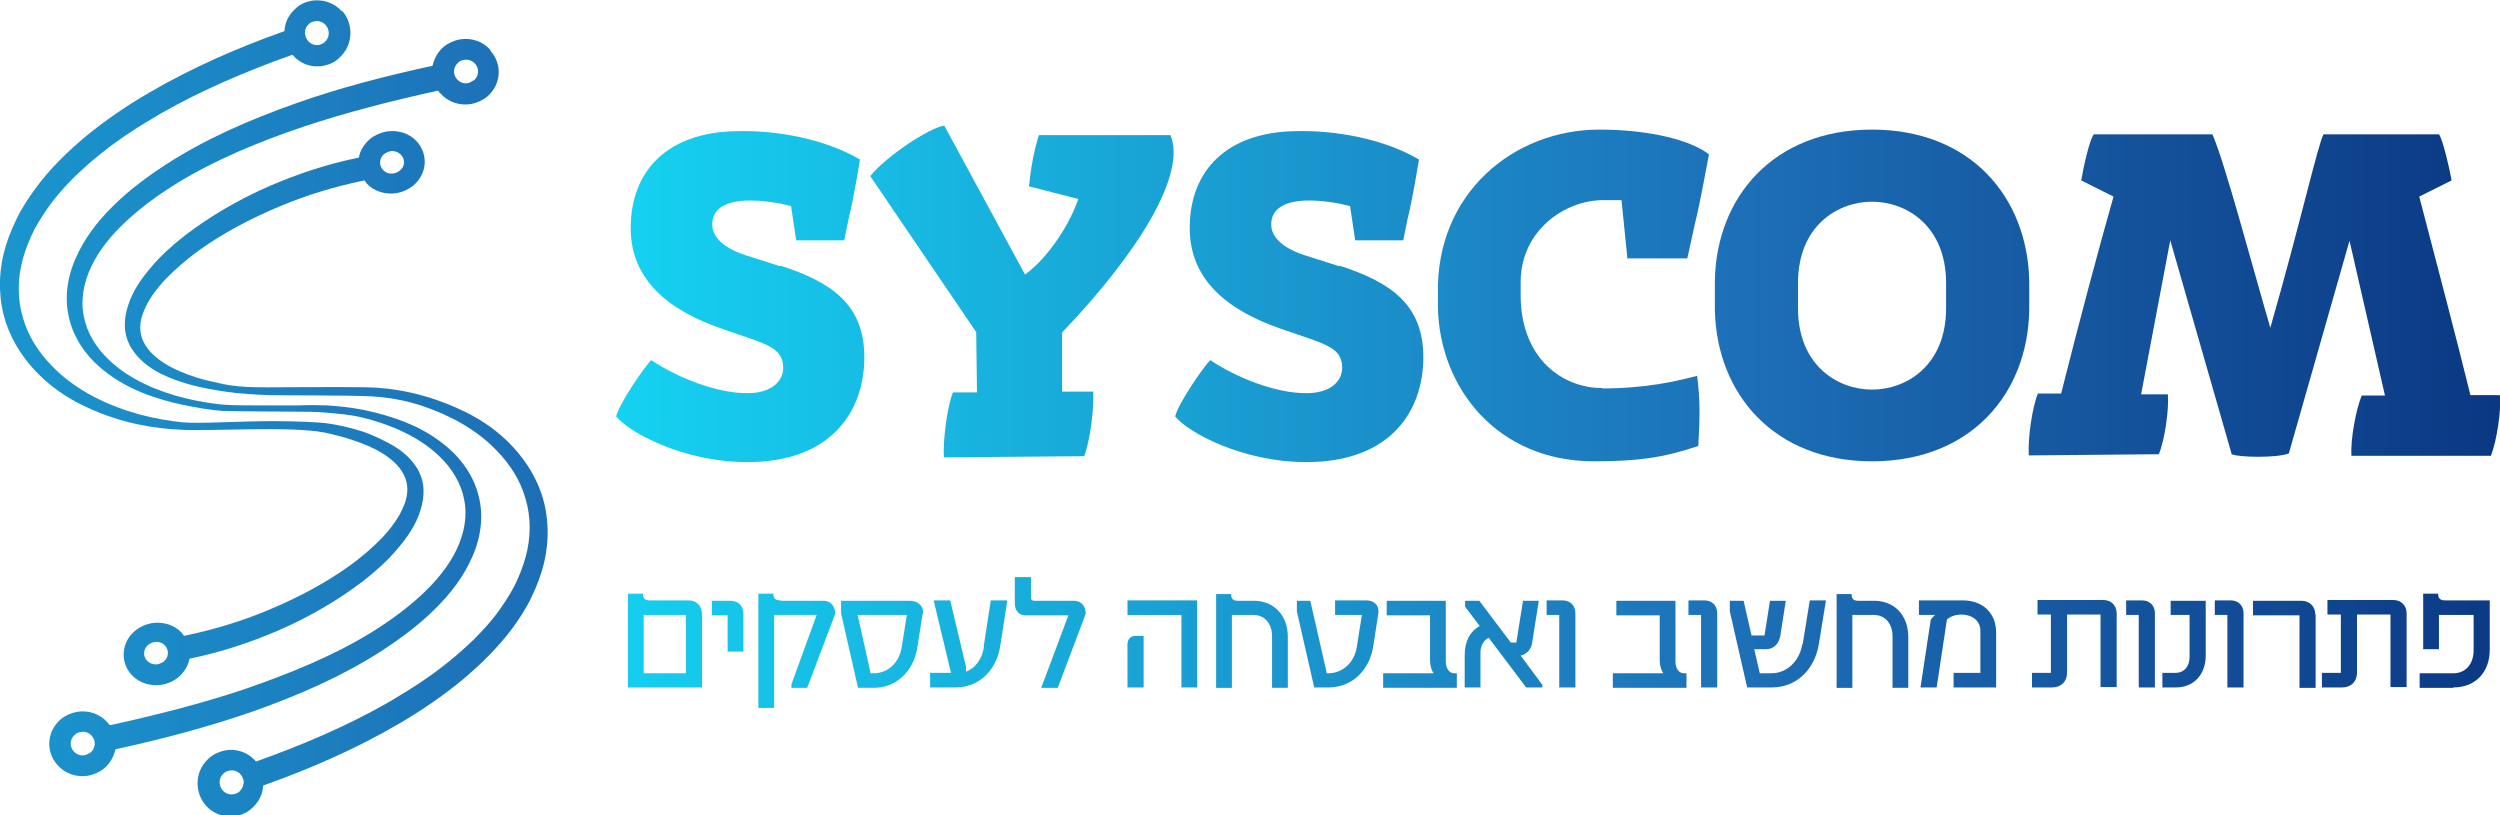
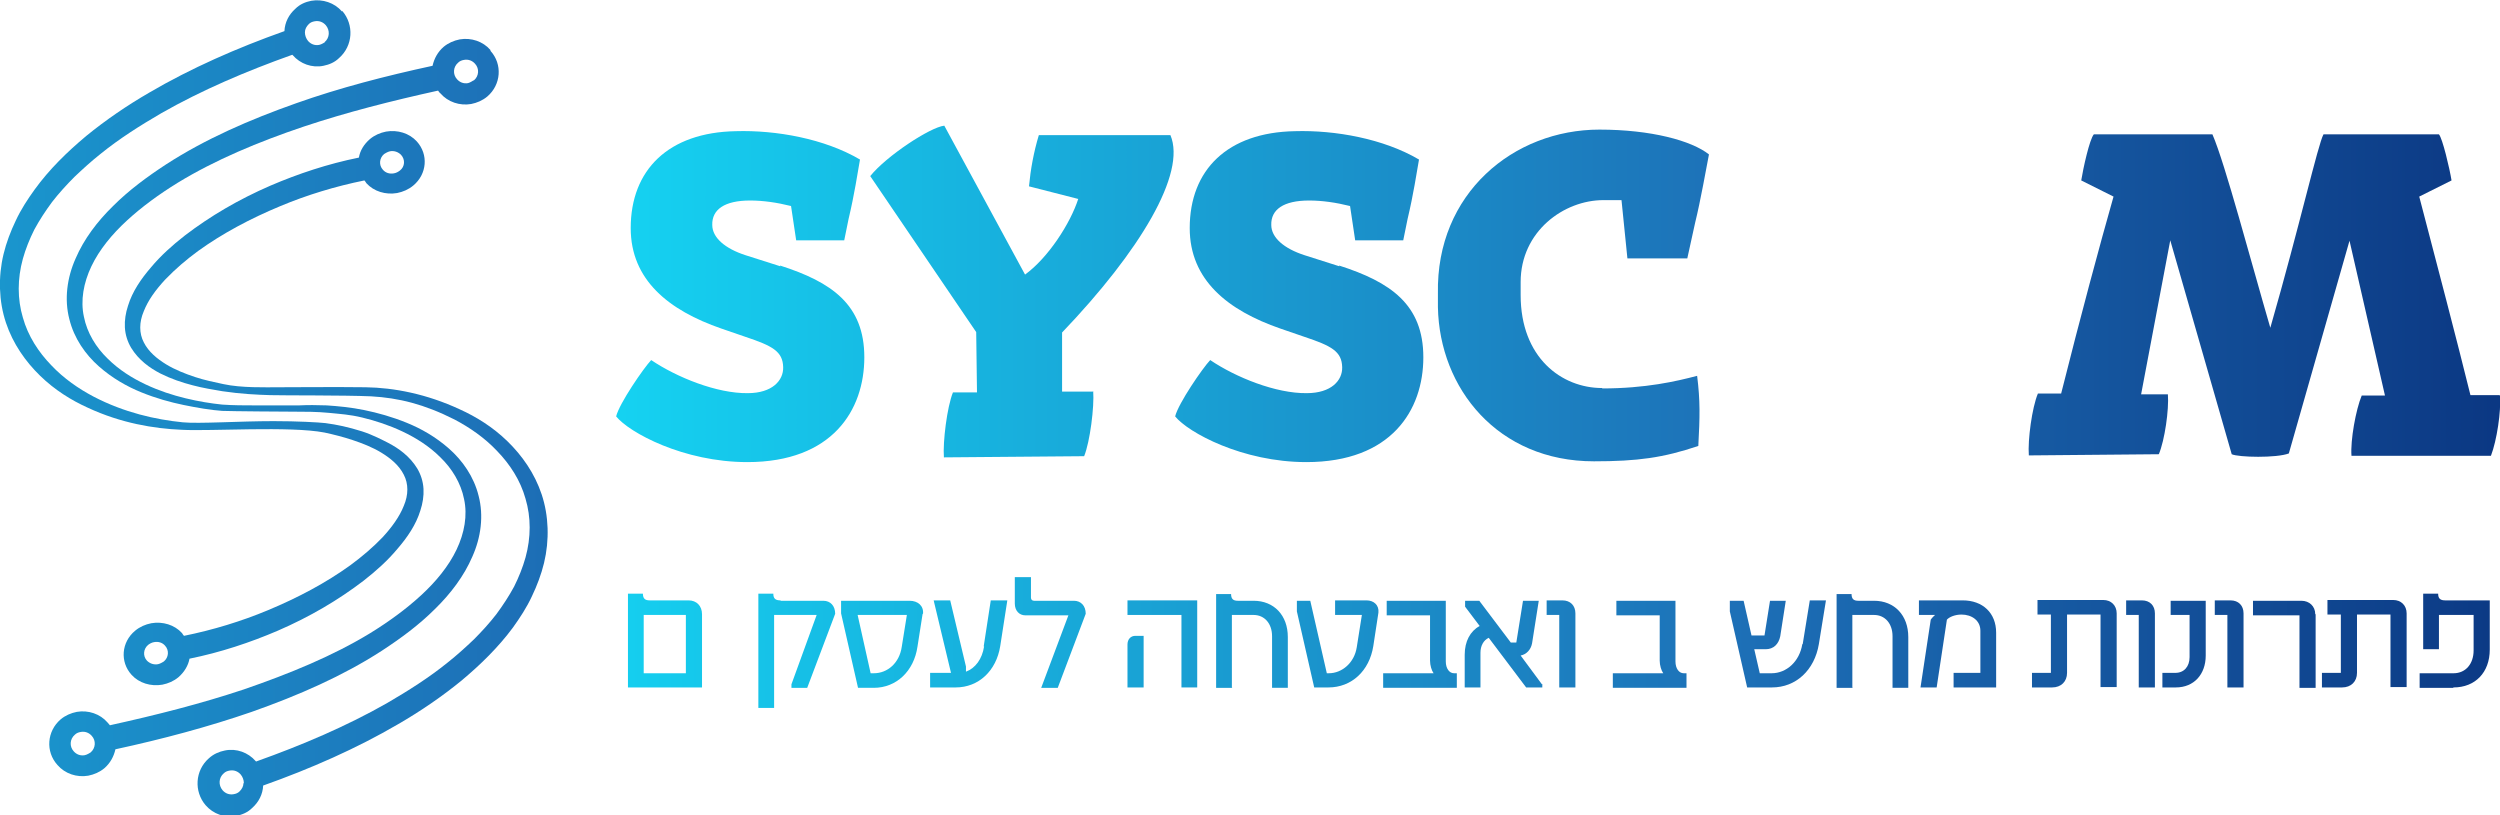
<svg xmlns="http://www.w3.org/2000/svg" xmlns:xlink="http://www.w3.org/1999/xlink" id="Layer_2" viewBox="0 0 63.46 20.7">
  <defs>
    <style>.cls-1{fill:url(#linear-gradient);}.cls-2{fill:url(#linear-gradient-8);}.cls-3{fill:url(#linear-gradient-9);}.cls-4{fill:url(#linear-gradient-3);}.cls-5{fill:url(#linear-gradient-4);}.cls-6{fill:url(#linear-gradient-2);}.cls-7{fill:url(#linear-gradient-6);}.cls-8{fill:url(#linear-gradient-7);}.cls-9{fill:url(#linear-gradient-5);}.cls-10{fill:url(#linear-gradient-14);}.cls-11{fill:url(#linear-gradient-18);}.cls-12{fill:url(#linear-gradient-22);}.cls-13{fill:url(#linear-gradient-20);}.cls-14{fill:url(#linear-gradient-21);}.cls-15{fill:url(#linear-gradient-23);}.cls-16{fill:url(#linear-gradient-15);}.cls-17{fill:url(#linear-gradient-19);}.cls-18{fill:url(#linear-gradient-16);}.cls-19{fill:url(#linear-gradient-17);}.cls-20{fill:url(#linear-gradient-13);}.cls-21{fill:url(#linear-gradient-12);}.cls-22{fill:url(#linear-gradient-10);}.cls-23{fill:url(#linear-gradient-11);}.cls-24{fill:url(#linear-gradient-27);}.cls-25{fill:url(#linear-gradient-24);}.cls-26{fill:url(#linear-gradient-26);}.cls-27{fill:url(#linear-gradient-34);}.cls-28{fill:url(#linear-gradient-25);}.cls-29{fill:url(#linear-gradient-28);}.cls-30{fill:url(#linear-gradient-29);}.cls-31{fill:url(#linear-gradient-33);}.cls-32{fill:url(#linear-gradient-30);}.cls-33{fill:url(#linear-gradient-32);}.cls-34{fill:url(#linear-gradient-31);}</style>
    <linearGradient id="linear-gradient" x1="13.43" y1="7.52" x2="71.2" y2="7.52" gradientUnits="userSpaceOnUse">
      <stop offset="0" stop-color="#14daf6" />
      <stop offset=".53" stop-color="#1d70b7" />
      <stop offset="1" stop-color="#04216e" />
    </linearGradient>
    <linearGradient id="linear-gradient-2" x1="13.43" y1="7.4" x2="71.2" y2="7.4" xlink:href="#linear-gradient" />
    <linearGradient id="linear-gradient-3" x1="13.43" x2="71.2" xlink:href="#linear-gradient" />
    <linearGradient id="linear-gradient-4" x1="13.43" y1="7.5" x2="71.2" y2="7.5" xlink:href="#linear-gradient" />
    <linearGradient id="linear-gradient-5" x1="13.43" y1="7.5" x2="71.2" y2="7.5" xlink:href="#linear-gradient" />
    <linearGradient id="linear-gradient-6" x1="13.43" y1="7.51" x2="71.2" y2="7.51" xlink:href="#linear-gradient" />
    <linearGradient id="linear-gradient-7" x1="12.4" y1="16.26" x2="72.06" y2="16.26" xlink:href="#linear-gradient" />
    <linearGradient id="linear-gradient-8" x1="12.4" y1="15.89" x2="72.06" y2="15.89" xlink:href="#linear-gradient" />
    <linearGradient id="linear-gradient-9" x1="12.4" y1="16.52" x2="72.06" y2="16.52" xlink:href="#linear-gradient" />
    <linearGradient id="linear-gradient-10" x1="12.4" y1="16.35" x2="72.06" y2="16.35" xlink:href="#linear-gradient" />
    <linearGradient id="linear-gradient-11" x1="12.4" y1="16.35" x2="72.06" y2="16.35" xlink:href="#linear-gradient" />
    <linearGradient id="linear-gradient-12" x1="12.4" y1="16.05" x2="72.06" y2="16.05" xlink:href="#linear-gradient" />
    <linearGradient id="linear-gradient-13" x1="12.4" y1="16.35" x2="72.06" y2="16.35" xlink:href="#linear-gradient" />
    <linearGradient id="linear-gradient-14" x1="12.4" y1="16.8" x2="72.06" y2="16.8" xlink:href="#linear-gradient" />
    <linearGradient id="linear-gradient-15" x1="12.4" y1="16.26" x2="72.06" y2="16.26" xlink:href="#linear-gradient" />
    <linearGradient id="linear-gradient-16" x1="12.4" y1="16.35" x2="72.06" y2="16.35" xlink:href="#linear-gradient" />
    <linearGradient id="linear-gradient-17" x1="12.4" y1="16.35" x2="72.06" y2="16.35" xlink:href="#linear-gradient" />
    <linearGradient id="linear-gradient-18" x1="12.4" y1="16.35" x2="72.06" y2="16.35" xlink:href="#linear-gradient" />
    <linearGradient id="linear-gradient-19" x1="12.4" y1="16.35" x2="72.06" y2="16.35" xlink:href="#linear-gradient" />
    <linearGradient id="linear-gradient-20" x1="12.4" y1="16.35" x2="72.06" y2="16.35" xlink:href="#linear-gradient" />
    <linearGradient id="linear-gradient-21" x1="12.4" y1="16.35" x2="72.06" y2="16.35" xlink:href="#linear-gradient" />
    <linearGradient id="linear-gradient-22" x1="12.4" y1="16.35" x2="72.06" y2="16.35" xlink:href="#linear-gradient" />
    <linearGradient id="linear-gradient-23" x1="12.4" y1="16.26" x2="72.06" y2="16.26" xlink:href="#linear-gradient" />
    <linearGradient id="linear-gradient-24" x1="12.4" y1="16.35" x2="72.06" y2="16.35" xlink:href="#linear-gradient" />
    <linearGradient id="linear-gradient-25" x1="12.4" y1="16.35" x2="72.06" y2="16.35" xlink:href="#linear-gradient" />
    <linearGradient id="linear-gradient-26" x1="12.4" y1="16.35" x2="72.06" y2="16.35" xlink:href="#linear-gradient" />
    <linearGradient id="linear-gradient-27" x1="12.4" y1="16.35" x2="72.06" y2="16.35" xlink:href="#linear-gradient" />
    <linearGradient id="linear-gradient-28" x1="12.4" y1="16.35" x2="72.06" y2="16.35" xlink:href="#linear-gradient" />
    <linearGradient id="linear-gradient-29" x1="12.4" y1="16.35" x2="72.06" y2="16.35" xlink:href="#linear-gradient" />
    <linearGradient id="linear-gradient-30" x1="12.4" y1="16.35" x2="72.06" y2="16.35" xlink:href="#linear-gradient" />
    <linearGradient id="linear-gradient-31" x1="12.4" y1="16.26" x2="72.06" y2="16.26" xlink:href="#linear-gradient" />
    <linearGradient id="linear-gradient-32" x1="-23.35" y1="8.68" x2="45.18" y2="8.68" xlink:href="#linear-gradient" />
    <linearGradient id="linear-gradient-33" x1="-23.35" y1="10.35" x2="45.18" y2="10.35" xlink:href="#linear-gradient" />
    <linearGradient id="linear-gradient-34" x1="-23.35" y1="12.02" x2="45.18" y2="12.02" xlink:href="#linear-gradient" />
  </defs>
  <g id="Layer_1-2">
    <g>
      <g>
        <path class="cls-1" d="M19.8,6.74c1.31,.42,2.14,.99,2.14,2.33s-.81,2.66-2.97,2.66c-1.62,0-3-.75-3.33-1.16,.08-.33,.7-1.23,.89-1.43,.65,.44,1.67,.85,2.45,.84,.62,0,.91-.32,.9-.66-.01-.4-.27-.54-.96-.77l-.61-.21c-1.33-.46-2.3-1.23-2.3-2.55,0-1.48,.96-2.43,2.67-2.46,1.02-.03,2.25,.19,3.15,.72-.06,.34-.14,.88-.29,1.51l-.11,.54h-1.22s-.13-.87-.13-.87c-.36-.09-.71-.14-1.04-.14-.65,0-.97,.23-.96,.62,0,.32,.32,.6,.85,.77l.88,.28Z" />
        <path class="cls-6" d="M27.75,9.93c.03,.39-.08,1.28-.23,1.65l-3.56,.03c-.03-.39,.08-1.28,.23-1.65h.61s-.02-1.53-.02-1.53l-2.69-3.96c.41-.51,1.52-1.24,1.88-1.28l2.05,3.78c.59-.43,1.15-1.3,1.35-1.92l-1.25-.32c.04-.43,.12-.87,.25-1.3h3.34c.41,.97-.77,2.94-2.75,5.01v1.5h.78Z" />
        <path class="cls-4" d="M33.99,6.74c1.31,.42,2.14,.99,2.14,2.33s-.81,2.66-2.97,2.66c-1.62,0-3-.75-3.33-1.16,.08-.33,.7-1.23,.89-1.43,.65,.44,1.67,.85,2.45,.84,.62,0,.91-.32,.9-.66-.01-.4-.27-.54-.96-.77l-.61-.21c-1.33-.46-2.3-1.23-2.3-2.55,0-1.48,.96-2.43,2.67-2.46,1.02-.03,2.25,.19,3.15,.72-.06,.34-.14,.88-.29,1.51l-.11,.54h-1.22s-.13-.87-.13-.87c-.36-.09-.71-.14-1.04-.14-.65,0-.97,.23-.96,.62,0,.32,.32,.6,.85,.77l.88,.28Z" />
        <path class="cls-5" d="M40.67,9.86c1.1,0,1.88-.18,2.41-.32,.08,.64,.07,1.03,.03,1.78-.89,.3-1.54,.39-2.65,.39-2.44,0-3.92-1.85-3.96-3.91v-.35c-.05-2.54,1.92-4.16,4.1-4.16,1.31,0,2.34,.28,2.78,.63-.06,.31-.22,1.21-.35,1.73l-.2,.91h-1.52s-.15-1.48-.15-1.48c-.14,0-.29,0-.46,0-1,0-2.1,.79-2.1,2.08v.33c0,1.59,1.04,2.36,2.07,2.36h0Z" />
-         <path class="cls-9" d="M49.4,7.82v-.63c0-1.46-1.01-2.07-1.88-2.07s-1.88,.61-1.88,2.07v.63c0,1.46,1.01,2.07,1.88,2.07s1.88-.61,1.88-2.07m-1.88,3.89c-2.49,0-3.94-1.71-3.99-3.83v-.76c.04-2.12,1.49-3.83,3.99-3.83s3.94,1.71,3.99,3.83v.76c-.04,2.12-1.49,3.83-3.99,3.83Z" />
        <path class="cls-7" d="M63.46,10.05c.03,.39-.08,1.13-.23,1.52h-3.54c-.03-.39,.11-1.17,.26-1.53h.59s-.9-3.93-.9-3.93l-1.54,5.4c-.31,.12-1.28,.1-1.45,.02l-1.56-5.43-.74,3.91h.68c.03,.39-.08,1.16-.23,1.52l-3.3,.03c-.03-.39,.08-1.21,.23-1.57h.59c.49-1.95,.98-3.77,1.33-5l-.82-.41c.05-.31,.21-1.04,.32-1.17h3.01c.32,.73,.99,3.27,1.47,4.91,.75-2.61,1.21-4.66,1.35-4.91h2.93c.09,.1,.27,.86,.32,1.17l-.82,.41c.44,1.68,.96,3.66,1.3,5.04h.74Z" />
      </g>
      <g>
        <path class="cls-8" d="M17.41,17.09h-1.07v-1.48h1.07v1.48Zm.41,.36v-1.86c0-.21-.14-.35-.34-.35h-.99c-.12,0-.17-.05-.17-.17h-.38v2.38h1.88Z" />
-         <path class="cls-2" d="M18.87,16.54v-.96c0-.2-.13-.33-.33-.33h-.47v.37h.4v.92h.41Z" />
        <path class="cls-3" d="M19.81,15.24c-.13,0-.18-.05-.18-.17h-.38v2.9h.4v-2.36h1.08l-.64,1.76v.09h.4l.71-1.88c0-.2-.12-.33-.3-.33h-1.08Z" />
        <path class="cls-22" d="M23.02,15.61l-.13,.81c-.06,.41-.36,.67-.71,.67h-.08l-.33-1.48h1.25Zm.41-.03c.02-.2-.13-.33-.34-.33h-1.74v.32l.43,1.89h.4c.57,0,1.02-.42,1.11-1.05l.13-.83Z" />
        <path class="cls-23" d="M24.98,16.41c-.05,.32-.22,.55-.46,.64v-.13l-.4-1.68h-.42l.44,1.84h-.53v.37h.65c.58,0,1.03-.42,1.13-1.05l.18-1.16h-.42l-.18,1.17Z" />
        <path class="cls-21" d="M27.56,15.58c0-.2-.12-.33-.3-.33h-1.01c-.05,0-.08-.03-.08-.08v-.52h-.41v.67c0,.18,.11,.3,.27,.3h1.09l-.69,1.84h.42l.71-1.88Z" />
        <polygon class="cls-20" points="30.39 17.45 30.39 15.24 28.62 15.24 28.62 15.61 29.99 15.61 29.99 17.45 30.39 17.45" />
        <g>
          <path class="cls-10" d="M29.03,17.45v-1.31h-.21c-.12,0-.2,.09-.2,.22v1.09h.4Z" />
          <path class="cls-16" d="M31.27,17.45v-1.84h.55c.28,0,.47,.22,.47,.54v1.31h.4v-1.29c0-.55-.35-.92-.87-.92h-.4c-.12,0-.17-.05-.17-.17h-.38v2.38h.41Z" />
          <path class="cls-18" d="M33.72,17.45c.59,0,1.04-.42,1.14-1.05l.13-.85c.02-.19-.12-.31-.3-.31h-.8v.37h.68l-.13,.82c-.06,.39-.37,.66-.71,.66h-.05l-.42-1.84h-.34v.27l.44,1.93h.35Z" />
          <path class="cls-19" d="M36.91,17.09c-.12,0-.21-.12-.21-.3v-1.54h-1.5v.37h1.1v1.15c0,.12,.04,.25,.09,.32h-1.28v.37h1.87v-.37h-.07Z" />
          <path class="cls-11" d="M39.14,17.37l-.54-.73c.15-.03,.26-.15,.29-.31l.17-1.08h-.4l-.17,1.06h-.14s-.8-1.06-.8-1.06h-.36v.15l.37,.49c-.24,.13-.38,.39-.38,.73v.83h.4v-.88c0-.18,.08-.32,.21-.38l.95,1.26h.41v-.09Z" />
          <path class="cls-17" d="M39.99,17.45v-1.88c0-.2-.13-.33-.33-.33h-.4v.37h.32v1.84h.4Z" />
          <path class="cls-13" d="M42.74,17.09c-.12,0-.21-.12-.21-.3v-1.54h-1.5v.37h1.1v1.15c0,.12,.04,.25,.09,.32h-1.28v.37h1.87v-.37h-.07Z" />
-           <path class="cls-14" d="M43.59,17.45v-1.88c0-.2-.13-.33-.33-.33h-.4v.37h.32v1.84h.4Z" />
          <path class="cls-12" d="M45.75,16.35c-.07,.44-.4,.74-.78,.74h-.3l-.14-.61h.29c.2,0,.33-.13,.37-.33l.14-.9h-.4l-.14,.88h-.33s-.2-.88-.2-.88h-.35v.27l.44,1.93h.63c.61,0,1.08-.44,1.19-1.1l.18-1.11h-.41l-.18,1.11Z" />
          <path class="cls-15" d="M47.02,17.45v-1.84h.55c.28,0,.47,.22,.47,.54v1.31h.4v-1.29c0-.55-.35-.92-.87-.92h-.4c-.12,0-.17-.05-.17-.17h-.38v2.38h.41Z" />
          <path class="cls-25" d="M48.71,15.61h.41s-.08,.07-.11,.12l-.26,1.72h.41l.26-1.72c.06-.07,.21-.13,.37-.13,.26,0,.48,.15,.48,.41v1.07h-.68v.37h1.08v-1.39c0-.5-.34-.82-.85-.82h-1.11v.37Z" />
          <path class="cls-28" d="M52.09,17.45c.23,0,.38-.15,.38-.37v-1.48h.85v1.84h.41v-1.87c0-.2-.14-.34-.34-.34h-1.67v.37h.34v1.48h-.48v.37h.5Z" />
          <path class="cls-26" d="M54.7,17.45v-1.88c0-.2-.13-.33-.33-.33h-.4v.37h.32v1.84h.4Z" />
          <path class="cls-24" d="M55.1,15.24v.37h.48v1.07c0,.24-.14,.4-.36,.4h-.33v.37h.34c.46,0,.76-.33,.76-.81v-1.39h-.89Z" />
          <path class="cls-29" d="M56.95,17.45v-1.88c0-.2-.13-.33-.33-.33h-.4v.37h.32v1.84h.4Z" />
          <path class="cls-30" d="M58.77,15.59c0-.2-.15-.34-.35-.34h-1.23v.37h1.18v1.84h.41v-1.87Z" />
          <path class="cls-32" d="M59.45,17.45c.23,0,.38-.15,.38-.37v-1.48h.85v1.84h.41v-1.87c0-.2-.14-.34-.34-.34h-1.67v.37h.34v1.48h-.48v.37h.5Z" />
          <path class="cls-34" d="M62.28,17.45c.55,0,.92-.38,.92-.96v-1.25h-1.13c-.13,0-.18-.05-.18-.17h-.38v1.41h.4v-.87h.88v.9c0,.34-.2,.58-.51,.58h-.86v.37h.85Z" />
        </g>
      </g>
      <g>
        <path class="cls-33" d="M8.25,1.07s-.09,.06-.15,.07c-.11,.02-.21-.02-.28-.1-.05-.06-.08-.14-.08-.22,0-.08,.04-.15,.1-.21,.04-.04,.09-.06,.15-.07,.11-.02,.21,.02,.28,.1,.11,.13,.1,.32-.03,.43m-4.08,15.72s-.09,.06-.15,.07c-.11,.02-.21-.02-.28-.09-.11-.12-.09-.3,.03-.4,.04-.03,.09-.06,.15-.07,.11-.02,.21,.01,.28,.09,.11,.12,.09,.3-.03,.4M8.68,.29c-.19-.22-.49-.32-.78-.27-.15,.03-.29,.09-.4,.2-.17,.15-.27,.35-.28,.57-1.21,.43-2.37,.94-3.43,1.56-.57,.33-1.11,.7-1.6,1.1-.49,.41-.94,.85-1.31,1.36-.18,.25-.35,.51-.48,.79-.13,.27-.24,.56-.31,.85-.14,.58-.12,1.2,.06,1.74,.18,.54,.5,.99,.87,1.35,.37,.36,.79,.62,1.21,.81,.84,.39,1.67,.53,2.39,.56,.72,.04,2.74-.1,3.62,.07,.23,.05,.47,.11,.71,.19,.24,.08,.5,.18,.73,.32,.23,.14,.45,.32,.57,.56,.12,.23,.12,.51,0,.79-.11,.28-.31,.55-.54,.8-.24,.25-.52,.49-.82,.71-.61,.44-1.32,.82-2.09,1.14-.67,.28-1.39,.5-2.13,.65-.02-.02-.03-.04-.05-.07-.19-.21-.49-.3-.78-.25-.15,.03-.29,.09-.41,.19-.35,.29-.39,.79-.09,1.12,.19,.21,.49,.3,.78,.25,.15-.03,.29-.09,.41-.19,.15-.13,.25-.3,.28-.47,.79-.16,1.54-.41,2.24-.71,.81-.35,1.54-.78,2.18-1.27,.32-.25,.61-.51,.86-.81,.25-.29,.47-.61,.58-.97,.06-.18,.09-.37,.08-.55-.01-.19-.07-.37-.16-.52-.19-.31-.47-.51-.74-.65-.12-.06-.38-.2-.66-.29-.35-.11-.63-.17-.93-.21-.18-.02-.71-.05-1.32-.05-.87,0-1.89,.07-2.3,.03-.7-.07-1.49-.25-2.26-.65-.38-.2-.76-.46-1.08-.8-.32-.33-.59-.74-.72-1.21-.14-.47-.14-.98,0-1.49,.07-.25,.17-.5,.29-.74,.13-.24,.28-.47,.45-.7,.17-.22,.37-.44,.57-.64,.21-.2,.43-.4,.67-.59,.47-.38,.99-.71,1.54-1.03,1.02-.58,2.14-1.06,3.32-1.48,0,0,0,0,.01,.01,.19,.22,.49,.33,.78,.27,.15-.03,.29-.09,.4-.2,.35-.31,.38-.84,.08-1.19" />
        <path class="cls-31" d="M12.02,2.04s-.09,.06-.14,.07c-.11,.02-.21-.02-.28-.1-.11-.12-.1-.31,.03-.42,.04-.04,.09-.06,.15-.07,.11-.02,.21,.02,.28,.1,.11,.12,.1,.31-.03,.42M2.3,19.1s-.09,.06-.15,.07c-.11,.02-.21-.02-.28-.1-.11-.12-.1-.31,.03-.42,.04-.04,.09-.06,.15-.07,.11-.02,.21,.02,.28,.1,.11,.12,.1,.31-.03,.42M12.45,1.27c-.19-.22-.49-.32-.78-.27-.15,.03-.29,.09-.41,.19-.15,.13-.24,.3-.28,.48-1.2,.26-2.36,.56-3.46,.95-1.19,.42-2.31,.91-3.3,1.55-.49,.32-.95,.66-1.35,1.06-.4,.39-.74,.84-.95,1.33-.22,.49-.29,1.04-.16,1.54,.12,.49,.41,.9,.75,1.2,.34,.3,.71,.51,1.08,.66,.37,.15,.73,.25,1.07,.32,.34,.07,.69,.13,.98,.15,.25,.01,1.58,.02,1.83,.02,.24,0,.59,0,.88,.03,.29,.03,.52,.04,.85,.12,.33,.08,.67,.19,1.01,.35,.34,.16,.68,.37,.97,.66,.29,.28,.52,.65,.6,1.06,.09,.41,.01,.86-.19,1.28-.2,.42-.52,.81-.9,1.16-.38,.35-.82,.67-1.29,.96-.95,.58-2.05,1.03-3.21,1.43-1.08,.36-2.22,.65-3.4,.91-.02-.02-.04-.05-.06-.07-.19-.22-.49-.32-.78-.27-.15,.03-.29,.09-.41,.19-.35,.3-.39,.82-.08,1.16,.19,.22,.49,.32,.78,.27,.15-.03,.29-.09,.41-.19,.15-.13,.24-.3,.28-.48,1.2-.26,2.36-.57,3.46-.95,1.19-.42,2.31-.91,3.3-1.55,.49-.32,.95-.66,1.35-1.06,.4-.39,.74-.84,.95-1.33,.22-.49,.29-1.04,.16-1.54-.12-.49-.41-.9-.75-1.2-.34-.3-.71-.51-1.08-.66-.37-.15-.73-.25-1.07-.32-.34-.07-.66-.1-.96-.12-.25-.01-.48-.01-.69,0h0s-.88,0-1.16,0c-.24,0-.51,0-.8-.02-.29-.03-.6-.08-.93-.16-.33-.08-.67-.19-1.01-.35-.34-.16-.68-.37-.97-.66-.29-.28-.52-.65-.6-1.06-.09-.41-.01-.86,.19-1.28,.2-.42,.52-.81,.9-1.16,.38-.35,.82-.67,1.29-.96,.95-.58,2.05-1.04,3.21-1.43,1.08-.36,2.22-.65,3.4-.91,.02,.02,.03,.05,.06,.07,.19,.22,.49,.32,.78,.27,.15-.03,.29-.09,.41-.19,.35-.3,.39-.82,.08-1.16" />
        <path class="cls-27" d="M6.18,19.88c0,.08-.04,.15-.1,.21-.04,.04-.09,.06-.15,.07-.11,.02-.21-.02-.28-.1-.11-.13-.1-.32,.03-.43,.04-.04,.09-.06,.15-.07,.11-.02,.21,.02,.28,.1,.05,.06,.08,.14,.08,.22M9.75,3.91s.09-.06,.15-.07c.11-.02,.21,.02,.28,.09,.11,.12,.1,.3-.03,.4-.04,.03-.09,.06-.15,.07-.11,.02-.21-.01-.28-.09-.11-.12-.09-.3,.03-.4m-5.54,3.17c.24-.25,.52-.49,.82-.71,.61-.44,1.32-.82,2.09-1.14,.67-.28,1.39-.5,2.13-.65,.02,.02,.03,.04,.05,.07,.19,.21,.49,.3,.78,.25,.15-.03,.29-.09,.41-.19,.35-.29,.39-.79,.09-1.12-.19-.21-.49-.3-.78-.25-.15,.03-.29,.09-.41,.19-.15,.13-.25,.29-.28,.47-.79,.16-1.54,.41-2.24,.71-.81,.35-1.54,.78-2.18,1.27-.32,.25-.61,.51-.86,.81-.25,.29-.47,.61-.58,.97-.06,.18-.09,.37-.08,.55,.01,.19,.07,.37,.16,.52,.19,.31,.47,.51,.74,.65,.28,.14,.55,.23,.82,.3,.26,.07,.52,.11,.75,.15,.47,.07,.88,.09,1.22,.1,.33,.01,1.87,0,2.56,.03,.7,.04,1.35,.2,2.12,.59,.38,.2,.76,.46,1.08,.8,.32,.33,.59,.74,.72,1.21,.14,.47,.14,.98,0,1.49-.07,.25-.17,.5-.29,.74-.13,.24-.28,.47-.45,.7-.17,.22-.37,.44-.57,.64-.21,.2-.43,.4-.67,.59-.47,.38-.99,.71-1.54,1.03-1.02,.58-2.14,1.06-3.32,1.48,0,0,0,0-.01-.01-.19-.22-.49-.33-.78-.27-.15,.03-.29,.09-.41,.2-.35,.31-.38,.84-.08,1.19,.19,.22,.49,.33,.78,.27,.15-.03,.29-.09,.4-.2,.17-.15,.27-.35,.28-.57,1.21-.43,2.37-.94,3.43-1.56,.57-.33,1.11-.7,1.6-1.1,.49-.41,.94-.85,1.31-1.35,.18-.25,.35-.51,.48-.79,.13-.27,.24-.56,.31-.85,.14-.58,.12-1.2-.06-1.74-.18-.54-.5-.99-.87-1.35-.37-.36-.79-.62-1.21-.81-.84-.39-1.67-.55-2.39-.56-.69-.01-1.93,0-2.21,0-.33,0-.94,.02-1.4-.08-.23-.05-.48-.1-.72-.18-.24-.08-.5-.18-.73-.32-.23-.14-.45-.32-.57-.56-.12-.23-.12-.51,0-.79,.11-.28,.3-.54,.54-.8" />
      </g>
    </g>
  </g>
</svg>